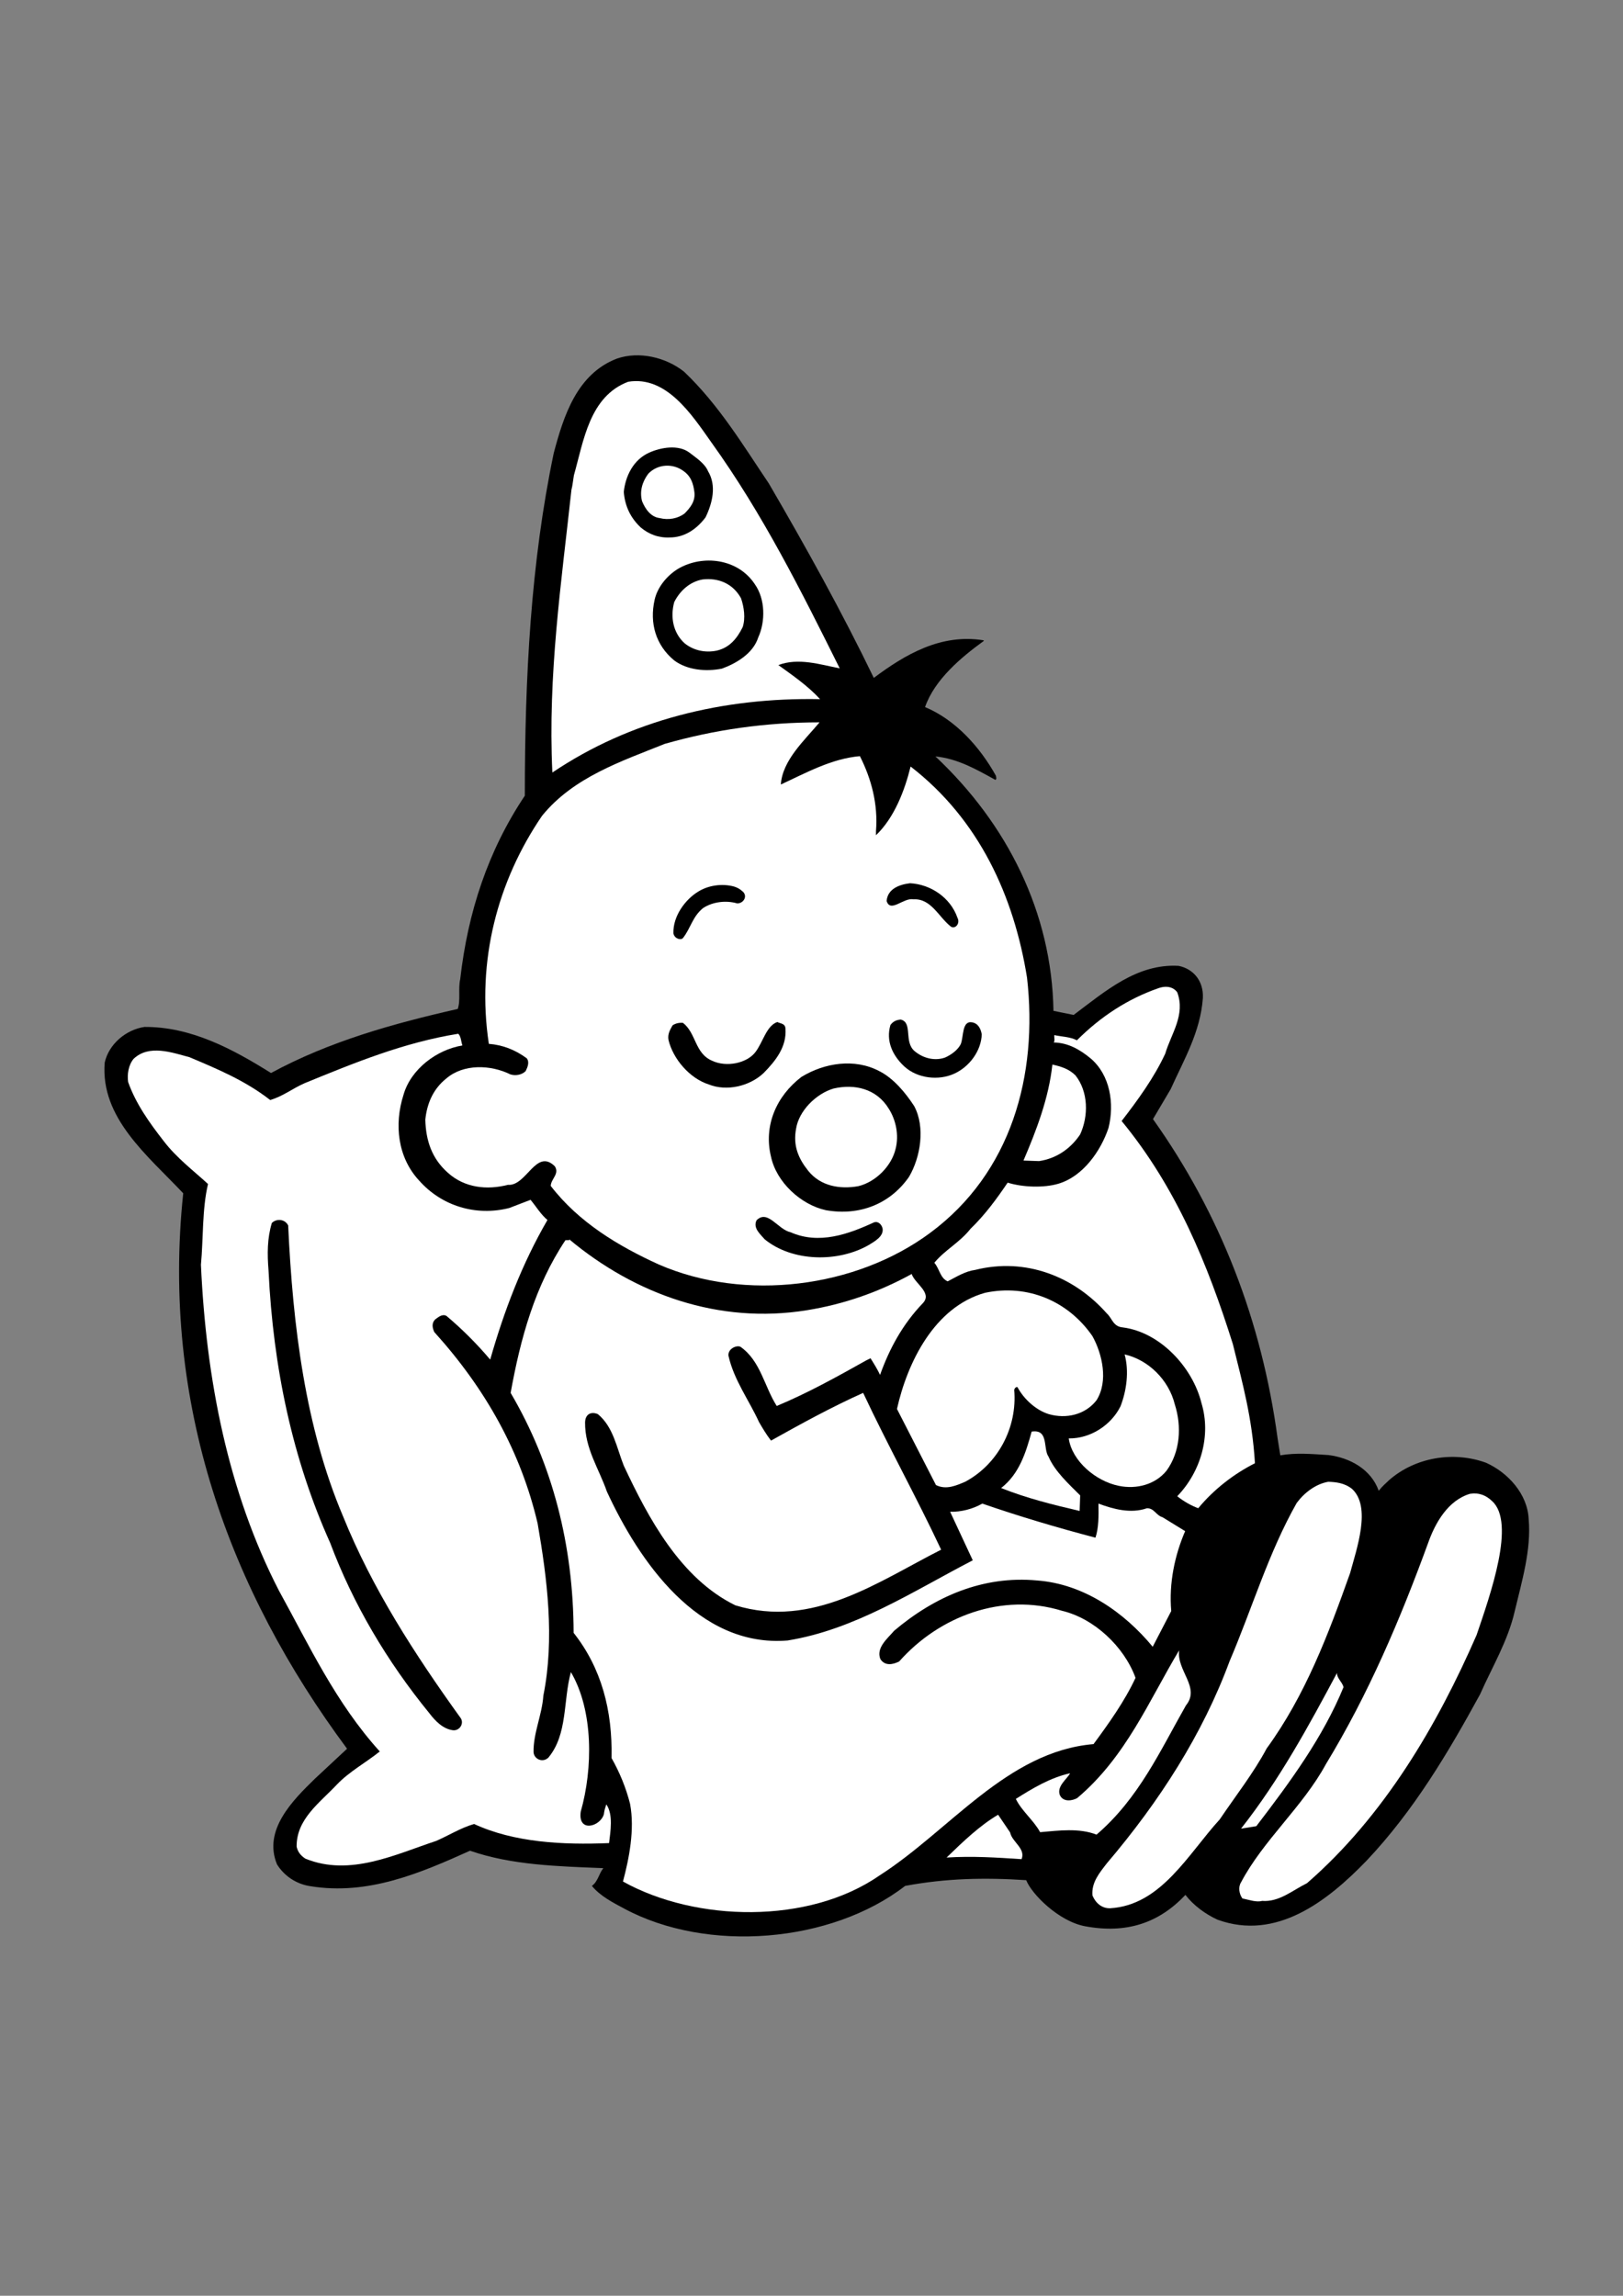
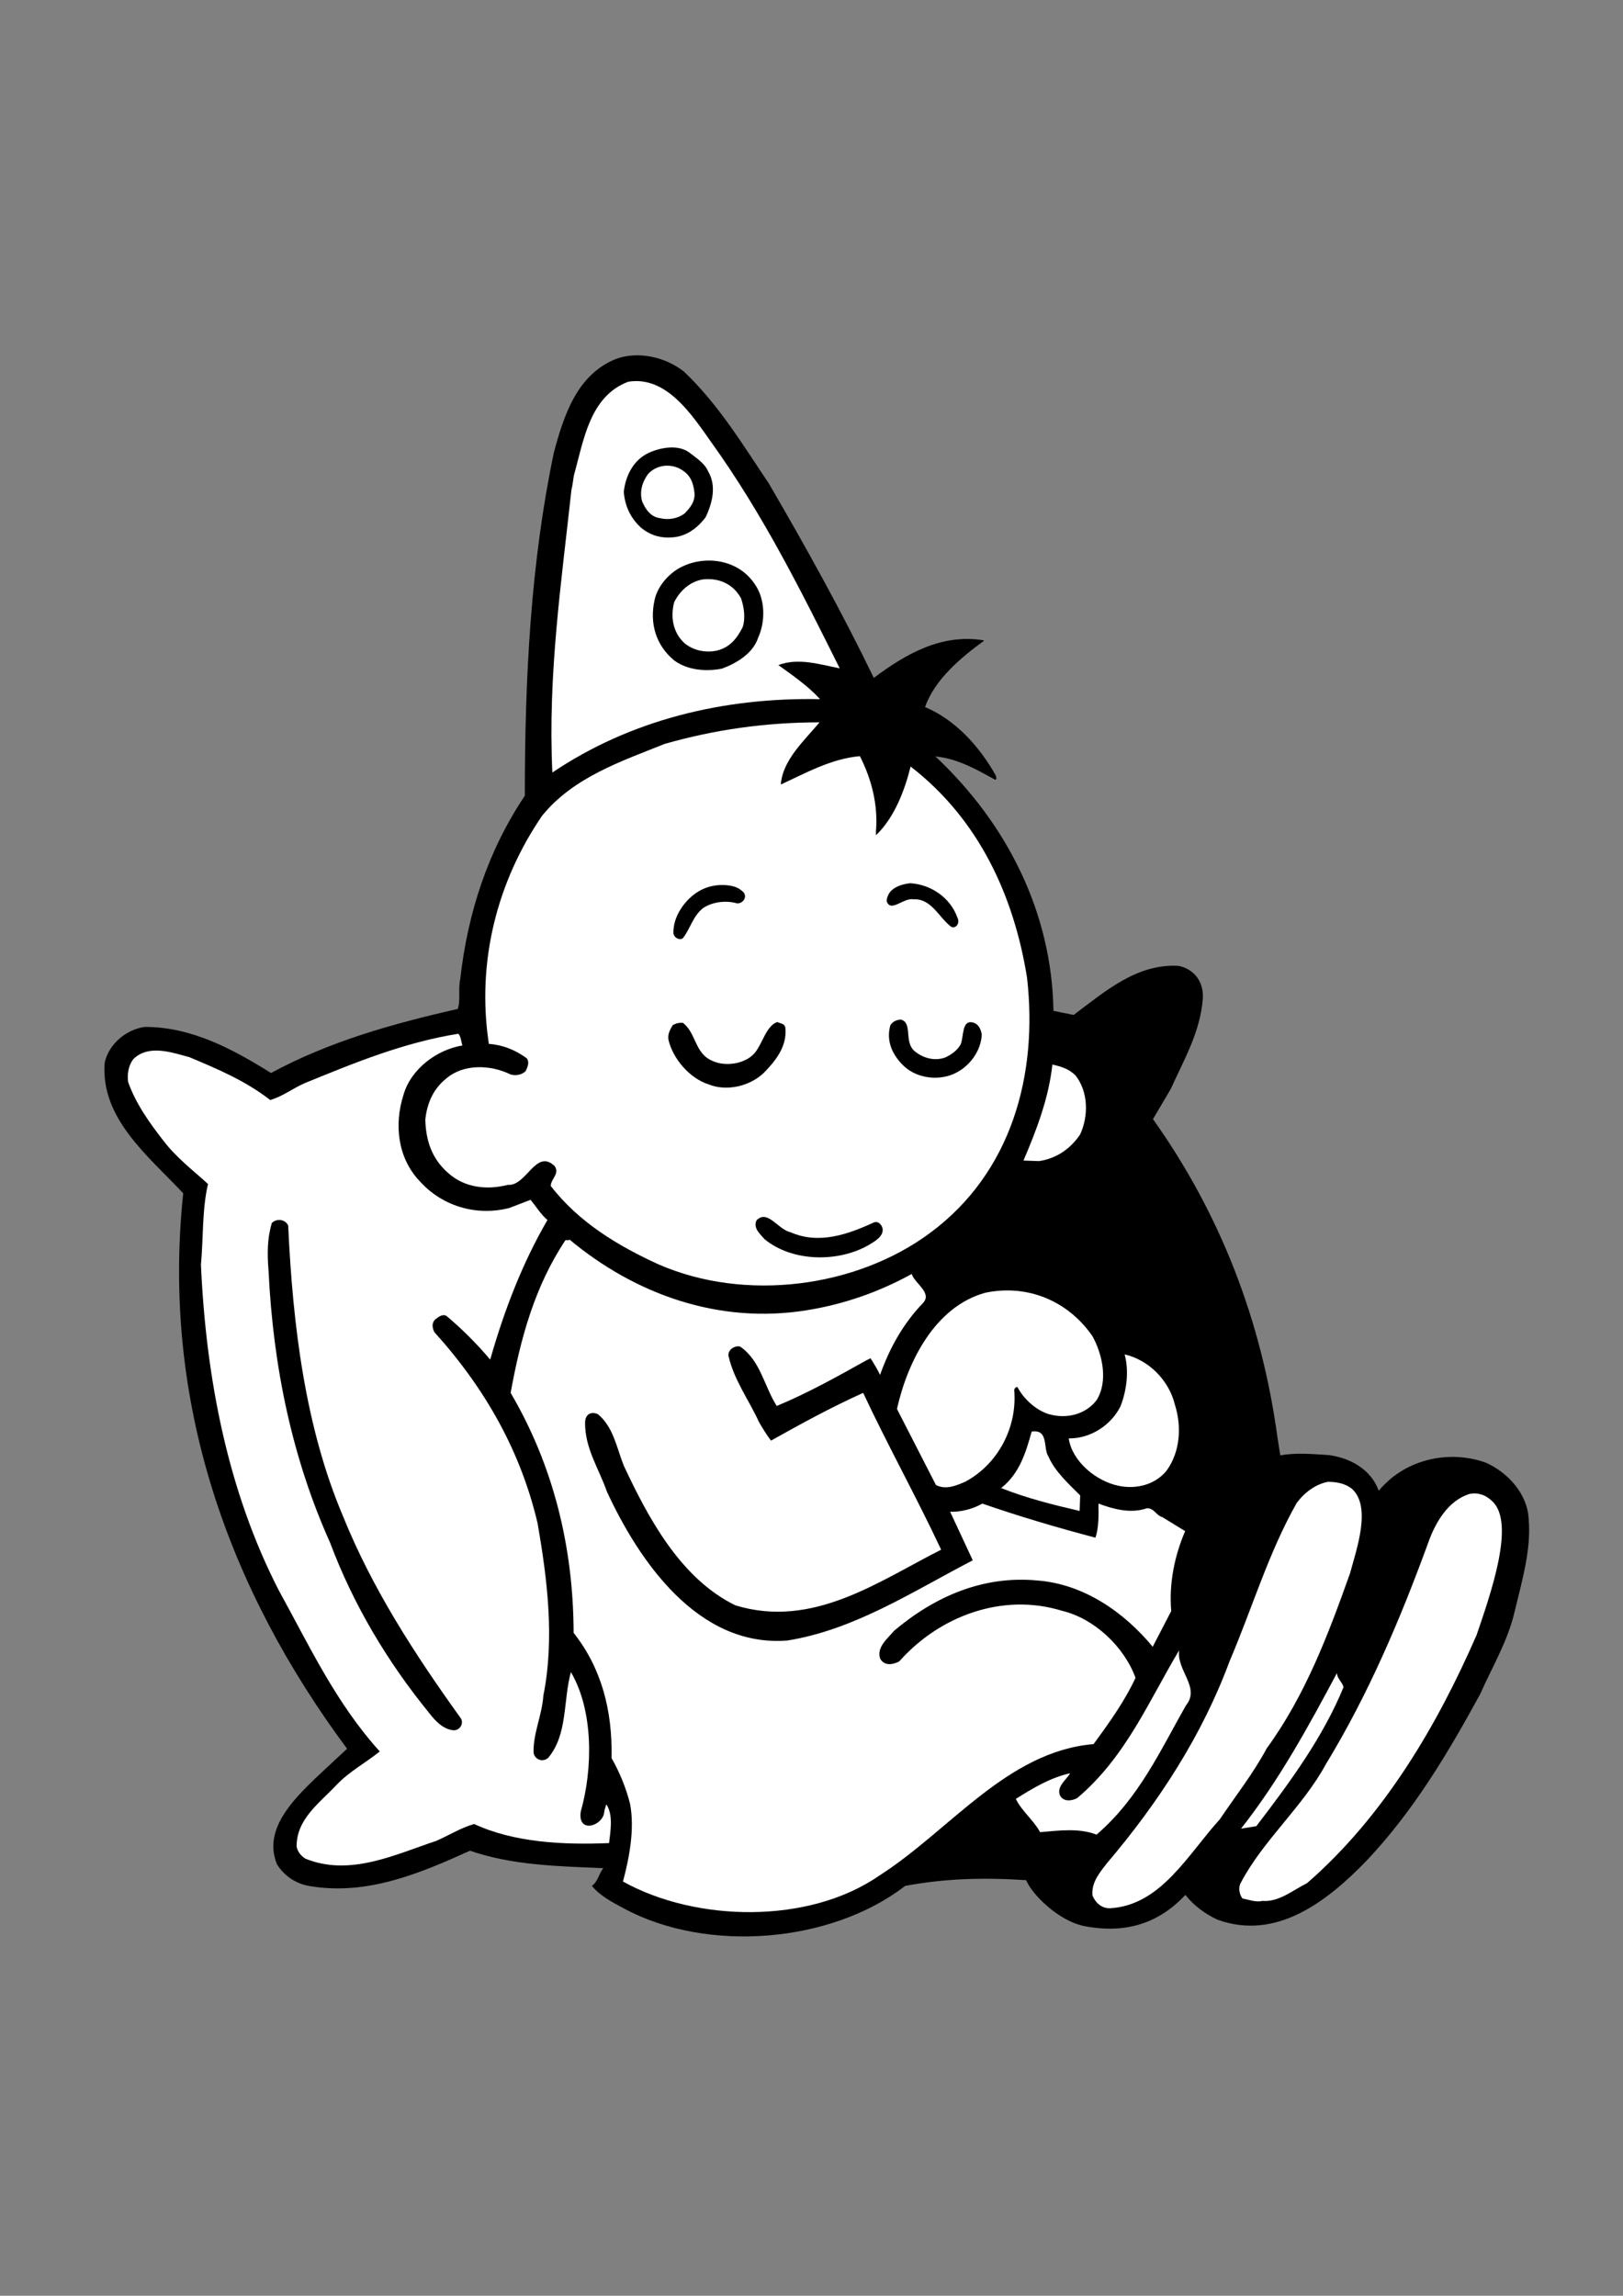
<svg xmlns="http://www.w3.org/2000/svg" version="1.2" baseProfile="tiny" id="Layer_1" x="0px" y="0px" viewBox="0 0 595.3 841.9" overflow="scroll" xml:space="preserve">
  <rect x="0" y="0" width="595.3" height="841.9" fill="#808080" stroke="none" />
  <path d="M282,177.3c13.7,23.5,26.8,47.1,38.5,71.3c11.5-8.6,24.6-16.3,40.2-13.8l0.2,0.2c-8.3,6-18.1,14.2-21.6,24.3  c11.2,4.7,20.1,14.6,26,25.2c0,0.5,0.4,1.1-0.2,1.5c-6.9-3.8-13.8-7.8-22-8.6c26.4,24.8,42.7,57.3,43.3,93.3l7.4,1.5  c11.5-8.6,23.2-18.9,38.5-18c5.4,1.1,9.2,5.5,8.9,11.8c-0.9,12.5-7,22.7-11.8,33.4l-6.5,11c24.8,34.9,39.9,74.1,45.7,117l1,6.3  c5.8-1,11.3-0.5,17.7-0.1c7.8,1,15.6,5.2,18.4,13.1c1.6-2,2.5-2.6,3.8-3.9c9.6-8.4,23.6-10.7,35.5-6.4c8.1,3.6,15.3,11.5,15.7,20.7  c1,11.2-2.5,22.8-5.1,33.7c-2.5,11-8.3,20.5-12.7,30.5c-11.7,21.4-24.3,42.7-41.7,61.1c-14.4,14.9-33.1,29.4-54.6,21.6  c-4.4-2-8.8-5.2-11.8-9.1c-9.8,10.4-21.7,14.3-36.8,11.5c-9.7-1.8-19.6-11.8-21.6-16.9c-15.2-1-29.4-0.7-44.4,2.1  c-27.2,21-72.6,24.7-103.1,8.3c-4.1-2.2-8.8-4.6-11.8-8.3c2.3-1.7,2.5-4.4,4.2-6.5c-16.9-0.7-33.6-1.1-48.9-6.4  c-18,8.1-37.4,16.5-58.6,13c-4.8-0.7-9.4-3.5-12.2-8c-5.2-12.6,5.8-23.5,13.9-31.4l11.8-11C84,583,59.1,514.6,67.2,437.6  c-13.1-13.9-30.4-27.6-28.8-47.9c1.5-6.8,7.8-12.1,14.6-13.1c17-0.1,32.2,8,46.4,16.9c21.4-11.6,44.7-18.1,68.5-23.5  c1.1-3.2,0.1-7.4,0.9-10.9c2.8-24.6,10.2-47.1,23.7-67.3c0-43.7,2.2-85.4,10.6-125.6c3.6-13.6,8.5-29.1,23.2-34.7  c8.1-2.8,17.9-0.5,24.6,4.8C263.7,148.5,272.5,163.2,282,177.3z" />
  <path fill="#FFFFFF" d="M260.9,162.2c18.9,26.3,33,54.6,47.1,82.9c-7.2-1.4-15.2-4-22.5-1.2c5.1,3.7,10.7,7.5,15.3,12.5  c-35.7-0.7-69.7,7.7-98.2,26.9c-1.7-35.8,3.3-69.6,7-103.7c0.4-1.4,0.6-3.6,0.9-5.3c3.6-12.7,5.7-28.9,19.9-34.3  C244.4,137.7,253.7,152,260.9,162.2z" />
  <path d="M259.7,172.8c3.2,5.3,1.6,11.7-0.9,16.9c-3.2,4.3-7.7,7.4-13.1,7.4c-4.2,0.2-7.7-1.2-10.6-3.6c-3.9-3.6-5.9-8-6.3-13.1  c0.6-5.8,3.5-11.8,9.3-14.4c4.2-1.9,10.7-3.1,14.8,0C255.2,167.8,258.5,169.9,259.7,172.8z" />
  <path fill="#FFFFFF" d="M250.5,172.6c3,2,3.8,4.8,4.2,7.9c0.4,3.2-1.4,5.6-3.6,7.8c-2.5,1.9-5.9,2.5-9.1,1.7  c-3.3-0.4-5.3-3.3-6.5-6.2c-1-3.8,0.2-7.3,2.3-10.1C241.4,170,246.9,170,250.5,172.6z" />
  <path d="M276.9,214.3c3.8,5.4,3.9,13.6,1.2,19.5c-1.9,5.9-8.1,9.5-13.3,11.4c-6,1.2-12.8,0.5-17.5-3c-6.8-5.6-9.1-13.7-7.2-22.2  c1-4.6,4.5-8.9,8.6-11.4C257.7,203.3,270.7,204.8,276.9,214.3z" />
  <path fill="#FFFFFF" d="M271.8,219.4c1.1,3.2,1.7,7.3,0.6,10.6c-2.1,4.2-4.8,7.5-9.5,8.6c-4.3,0.9-8.6-0.1-11.8-2.7  c-4.2-3.8-5.3-9.6-3.8-15.1c2.1-4.2,5.8-7.5,10.4-8.3C263.6,211.8,268.9,214.1,271.8,219.4z" />
  <path fill="#FFFFFF" d="M300.6,264.9c-5.6,6.7-13.6,13.9-14.2,22.8c9.3-4.3,18.6-9.5,29-10.4c4.2,8.3,6.7,17.6,5.9,27.5l0,1.5  c6.7-6.4,10.5-16.3,12.7-25.2c25.2,19.5,37.9,47.6,42.7,77.4c4.1,35.9-5.8,71.6-35.5,93.6c-27.2,20.2-67.9,25.4-99.6,11.6  c-14.7-6.7-29.3-15.4-39.6-28.8c0.1-2.6,3.3-4.4,1.5-7.2c-6.9-6.8-10.4,7.4-17.2,6.8c-7.7,2-15.9,1.1-22-4.4  c-5.9-5.2-8.1-11.8-8.3-19.5c0.6-5.8,2.8-11.2,7.7-15.1c6.3-5.4,16.2-5.1,23.5-1.5c1.9,0.6,4.2,0.2,5.6-1.2c0.7-1.4,1.5-3.3,0.4-4.7  c-4.2-3.1-8.8-4.9-13.9-5.3c-4.6-30.4,3.2-59.7,19.5-83.6c11.5-14.2,29.1-20,45-26.4C262,267.6,280.8,264.9,300.6,264.9z" />
  <path d="M351.2,336.6c1,1.9-0.6,4.1-2.3,3.3c-4.6-3.5-7.3-10.5-13.9-10.1c-3.6-0.7-8.4,5.1-9.8,0.6c0.4-4.4,4.5-6,8.6-6.5  C341.3,324.3,348.6,329.1,351.2,336.6z" />
  <path d="M272.6,327.1c1.6,1.7,0.1,4.2-2.2,4.2c-4.1-1.2-9-0.6-12.5,1.7c-3.9,3.1-4.6,7.5-7.4,11c-0.7,0.9-3.1,0.3-3.5-1.7  c-0.2-6.4,4.4-12.4,8.9-15.2c3.7-2.4,8.8-3.2,13.3-2C270.5,325.5,271.4,326,272.6,327.1z" />
-   <path fill="#FFFFFF" d="M431.8,363.9c3.1,8.3-2.3,15.3-4.4,22.5c-4.1,8.8-9.9,16.8-16,24.7c20.1,24.4,31.6,52.6,40.8,81.8  c3.6,14.6,7.1,27.1,8.1,43.7c-7.7,3.9-15,9.5-20.8,16.5c-2.7-1-5.3-2.5-7.7-4.4c8.6-8.9,12.5-22.2,8.9-34.1  c-3.2-13.1-15.1-26-28.8-27.8c-3.7-0.3-3.9-3.3-5.9-5.1c-12.1-13.7-29.9-20.6-48.3-16c-3.7,0.5-6.8,2.5-10.1,4.2  c-2.8-1.2-3-4.7-4.9-6.8c3.7-4.6,9.3-7.4,13.3-12.5c5.3-5.1,9.6-11,13.6-16.9c5.4,1.7,13.2,2,18.6,0.4c9.1-2.7,15.6-12.1,18.4-20.5  c2.2-8.9,0.6-19.3-6.5-25.4c-4-3.3-8.3-5.8-13.6-5.9c0.5-0.7,0.1-1.9,0.2-2.7c2.8,0.6,5.8,0.6,8.3,1.9c8.9-8.9,18.8-15.2,29.6-19  C428,361.2,430.5,362.1,431.8,363.9z" />
  <path d="M335.5,385.5c3.1,2.6,7.4,3.7,11.2,2.3c2.2-1,4.6-2.7,5.7-4.9c1.1-2.8,0.4-8.6,4.1-8c2.3,0.4,3.2,2.3,3.6,4.4  c-0.2,6-4.4,11.8-10,14.4c-5.8,2.7-13.6,1.8-18.4-2.6c-4.4-4.1-6.8-9.4-5.1-15.2c1-1.4,2.3-1.9,3.8-2  C334.9,375,331.4,382.1,335.5,385.5z" />
  <path d="M288.1,377.2c0.5,6.7-3.6,11.8-8,16.3c-5.2,4.9-13.6,6.8-20.1,4.2c-7-2.2-13.1-9.3-14.8-16.3c-0.4-2.2,0.6-3.8,1.5-5.4  c1.1-0.7,2.3-1,3.8-0.9c4.9,3.8,4.3,11.2,10.7,13.9c5.3,2.5,12.8,0.9,15.9-3.2c2.8-3.7,4-9.6,8-11  C286.3,375.4,288,375.3,288.1,377.2z" />
  <path fill="#FFFFFF" d="M169.6,383.4c-9.3,1.5-18.9,8.6-21.6,18.1c-3.5,10.9-2.1,23,5.7,31.4c8.3,9.4,20.9,13.2,33.1,10.1l7.8-3  c2.1,2.5,3.7,5.3,6.2,7.4c-9.3,16-15.9,33.3-21,51.2c-4.9-5.8-10.2-11.1-16-16c-1.5-0.9-3,0.4-4.1,1.2c-1.5,1.4-1.1,3.2-0.4,4.7  c18.9,20.9,31.8,44.1,37.9,70.2c3.5,20.2,6.3,42.2,2.1,63.1c-0.5,7.2-3.7,13.7-3.6,20.7c0.1,2.5,3.2,4.1,5.4,2.1  c7.2-8.6,5.4-20.9,8.3-31.4c8.3,14.1,8.1,35.4,3.6,51.2c-1.1,7.8,7.2,5.5,8.5,0.9c0.2-1.5,0.3-1.8,0.9-3.6c2.6,3.8,1.5,9.9,1,14.2  c-17,0.7-34.8-0.2-49.5-7c-4.9,1.4-9.3,4.2-13.9,6.2c-14.9,4.9-31.6,13.2-48,6.5c-1.7-1.1-2.8-2.5-3.2-4.4  c-0.1-10.1,8.4-16,14.8-22.8c4.6-4.8,10.6-8,15.7-12.1c-16.2-17.9-25.9-38.9-37-59C83.7,547.2,75.6,506,73.7,463.8  c0.9-9.5,0.4-20.4,2.6-29.6c-5.1-4.7-11.5-9.5-16.3-15.8c-5.3-6.8-10.2-13.7-13-21.6c-0.4-2.8,0.1-6.2,2-8.5  c5.7-5.4,14.1-2.3,20.5-0.6c10.2,4.3,20.5,8.6,29.6,15.7c4.8-1.4,8.1-4.2,12.7-6.2c18.1-7.4,36.3-14.9,56.3-18.1  C169.1,380.1,169.1,381.9,169.6,383.4z" />
-   <path d="M335.3,405.6c4.2,7.8,2.3,18.9-1.9,26c-6.9,9.9-18.1,14.4-30.5,12.2c-9.1-2-18.1-10.2-20.1-19.6c-2.8-11.4,2-22.3,11.2-29.3  c8.4-5.1,19.4-6.9,28.5-2.1C327.7,395.4,332.1,400.7,335.3,405.6z" />
  <path fill="#FFFFFF" d="M394.5,394.4c4.7,6,4.8,14.8,1.7,21.6c-3.6,5.4-8.9,8.9-15.1,9.8l-5.7-0.2c4.8-11.2,9.3-23,10.6-35.2  C389.2,391.1,392.1,392,394.5,394.4z" />
  <path fill="#FFFFFF" d="M326,406.6c2.6,4.1,3.8,9.6,2.5,14.7c-1.5,6.4-7.4,12.2-13.7,13.7c-6.7,1.2-13.9,0-18.4-5.7  c-3.5-4.4-5.6-9.1-4.4-15.4c1-6.5,7.3-12.8,13.7-14.7C313.4,397.4,321.5,399.2,326,406.6z" />
  <path d="M290,451.9c10.4,4.6,21.2,0.7,30.5-3.6c1.6-0.6,2.8,0.7,3.2,2.1c0.6,3-3,4.9-5.1,6.2c-11.2,6.4-27.9,6.2-38.1-2.1  c-1.6-1.9-4.4-4.1-3-7C281.6,443.4,285.3,450.9,290,451.9z" />
  <path d="M105.7,449.4c1.7,36.9,6.3,74.1,20.1,106.6c10.6,26.3,26.2,50.5,43.2,74.1c1.3,2-0.5,4.8-3,4.4c-3.5-0.5-6.3-3.3-8.5-6.2  c-15.6-19.1-28-40.1-36.4-62.5c-13.8-30.7-20.9-64.2-22.6-99.8c-0.5-6.2-0.5-11.8,1.2-17.5C101.4,446.8,104.5,447,105.7,449.4z" />
  <path fill="#FFFFFF" d="M208.8,454.5c24.2,20.2,54.9,31.2,87.1,26c13.7-2.2,26.5-6.7,38.5-13.3c1.1,3.5,7.7,6.9,4.1,10.7  c-7.5,7.8-12.3,16.8-15.7,26.3c-1-2.1-2.3-4.2-3.5-6.1l-1.6,0.8c-10.7,6-21.5,12-32.8,16.7c-4.6-7.2-5.9-16.5-13.3-21.7  c-1.4-0.7-4.7,0.7-4.4,3.3c2,8.9,7.5,16.2,11.2,24.3c1.4,2.4,2.7,4.6,4.4,6.8c11.1-6.2,22.2-12.3,33.8-17.5  c9.1,19.4,19.5,38.1,28.6,57.5c-23.1,11.7-47.1,29.1-75.5,20.4c-20.2-9.9-32-32.2-40.9-51.2c-2.6-6.5-3.8-14.2-9.5-18.9  c-2.3-1-4.6-0.2-4.7,3c-0.1,9.6,5.1,17,8,25.4c11.7,25.3,33.4,57.3,66.3,54.6c24.7-4,45.9-18,67.9-29.4l-8.3-17.8  c4,0.1,8.3-1,11.8-3c13.6,4.7,27.4,8.8,41.5,12.5c1.2-3.5,1.2-8.1,1.1-12.5c5.4,2,11.8,3.8,17.8,1.7c2.7,0,3.3,2.6,5.7,3.3l8.3,5.1  c-3.8,8.8-6,19.1-5.1,29.3l-6.8,13.1c-10.5-12.7-25.3-23-42.3-24.3c-20.1-1.9-37.8,6-52.5,18.4c-2.6,3-6.7,6.3-5.1,10.4  c1.7,2.7,4.7,2,6.9,0.9c14.8-16.7,37.9-25.3,59.7-18.6c11.8,2.8,22.8,13.1,27,24.6c-4,8.6-9.8,16.7-15.4,24.3  c-31.8,2.7-52.8,31.8-78.7,48.3c-25.8,17.8-67.1,17-93.9,2.1c2.2-8.3,4.4-19,2.6-28.5c-1.5-5.9-3.8-11.5-6.8-16.8  c0.4-17.4-3.7-33-13.9-45.9c-0.1-32.1-7.7-61.8-23.1-88c3.6-20,8.9-39.2,20.1-56H208.8z" />
  <path fill="#FFFFFF" d="M400.7,490c3.6,6.5,5.9,16.5,1.5,23.5c-4.2,5.4-11.2,6.9-17.5,5.1c-4.6-1.4-9.1-5.4-11.5-9.9  c-0.6-0.2-1.1,0.5-1.2,1c1.2,13.8-6,27.3-18,33.7c-3.1,1.3-6.9,3.1-10.7,1.2L329,516.7c3.8-17,13.7-37.4,32.3-42.6  C376.9,470.8,391.8,477.1,400.7,490z" />
  <path fill="#FFFFFF" d="M430.9,515c2.6,8.1,2,17.4-3,24.3c-4.2,5.2-11.1,6.9-17.5,5.6c-8.5-1.7-17.2-9.1-18.4-17.4  c8,0.1,15.6-4.9,19-11.8c2.2-5.7,3.2-12.8,1.5-19C421.3,498.7,428.7,506.1,430.9,515z" />
  <path fill="#FFFFFF" d="M384.6,534.2c2.3,5.4,7.5,10.1,11.6,14.2l-0.2,5.7c-9.9-2.3-19.5-4.7-28.8-8.4c6.7-5.2,9.1-13.1,11.2-20.7  C384.8,524,382.5,531.3,384.6,534.2z" />
  <path fill="#FFFFFF" d="M495.9,546c7.2,6.6,1.7,22-0.7,30.9c-8,22.5-16.4,44.8-30.6,64.3c-4.8,9-11.4,17.4-17.2,26  c-11.6,12.7-21.5,31.5-40.2,32.6c-3.1,0.1-5.4-2-6.5-4.7c-0.4-4.8,2.6-8.3,5.3-11.8c19.3-22.7,35.1-47.3,45-74.1  c8.3-19.4,14.2-39.6,24.6-58c2.8-3.8,7-7,11.6-7.8C490,543.5,493.1,543.8,495.9,546z" />
  <path fill="#FFFFFF" d="M547.3,550.5c8.7,7.9-0.6,34.1-5.7,49.1c-14.4,33-33.9,66.4-62.2,91c-5.3,2.6-10.2,7-16.5,6.5  c-2,0.6-4.8-0.4-7.2-0.9c-1.2-1.6-1.6-4.2-0.5-5.9c8.1-15.4,22.7-27.8,31.1-43.3c15.7-25.8,27.3-53.2,37.5-81.1  c2.6-7.4,7.3-15.7,15.4-18.1C542.6,547.3,545.1,548.4,547.3,550.5z" />
  <path fill="#FFFFFF" d="M435,625.4c-9.5,16.7-17.3,34.1-32.8,47.4c-6.4-2.5-13.8-1.5-20.7-0.9c-2.3-4.3-6.8-7.8-8.9-12.2  c6-3.8,12.6-7.8,19.9-9.4c-1.1,2.1-4.9,4.7-3.8,7.9c1.2,2.8,4.6,2.2,6.4,1.2c17.9-15.1,26.3-35.7,37.4-54.2  C431.5,612.7,440.4,618.8,435,625.4z" />
  <path fill="#FFFFFF" d="M492.8,618.7c-7.5,18.3-19.5,34.7-32,51l-5.6,0.9c14.1-17.9,24.9-37.8,35.2-57.1  C490.3,615.4,492.3,616.8,492.8,618.7z" />
-   <path fill="#FFFFFF" d="M370.5,672c0.7,3.5,5.8,5.9,4.2,9.8c-9-0.6-18-1.2-27.5-0.6c6-5.8,12.1-11.7,18.9-15.7L370.5,672z" />
  <g>
</g>
  <g>
</g>
  <g>
</g>
  <g>
</g>
  <g>
</g>
  <g>
</g>
  <g>
</g>
  <g>
</g>
  <g>
</g>
  <g>
</g>
  <g>
</g>
  <g>
</g>
</svg>